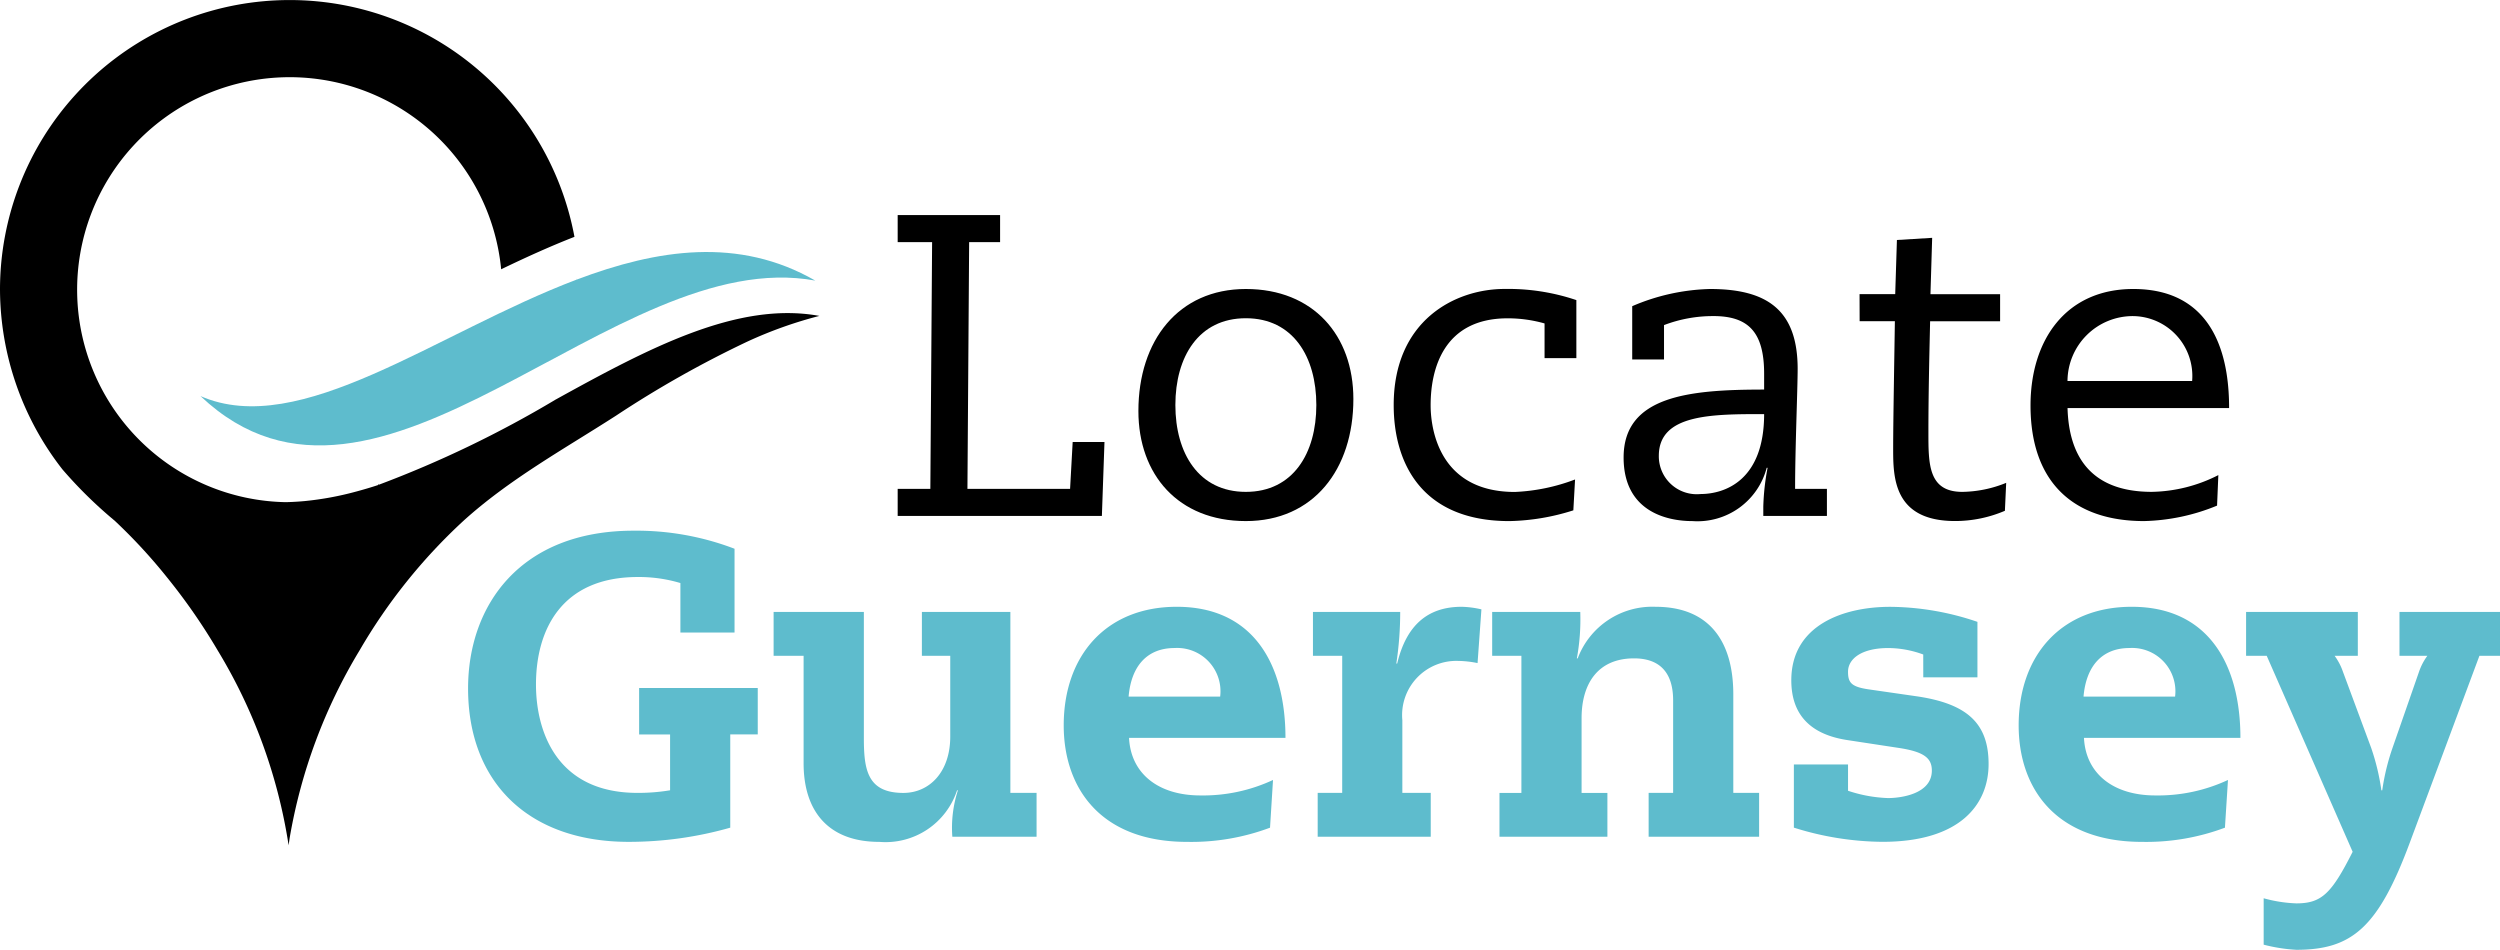
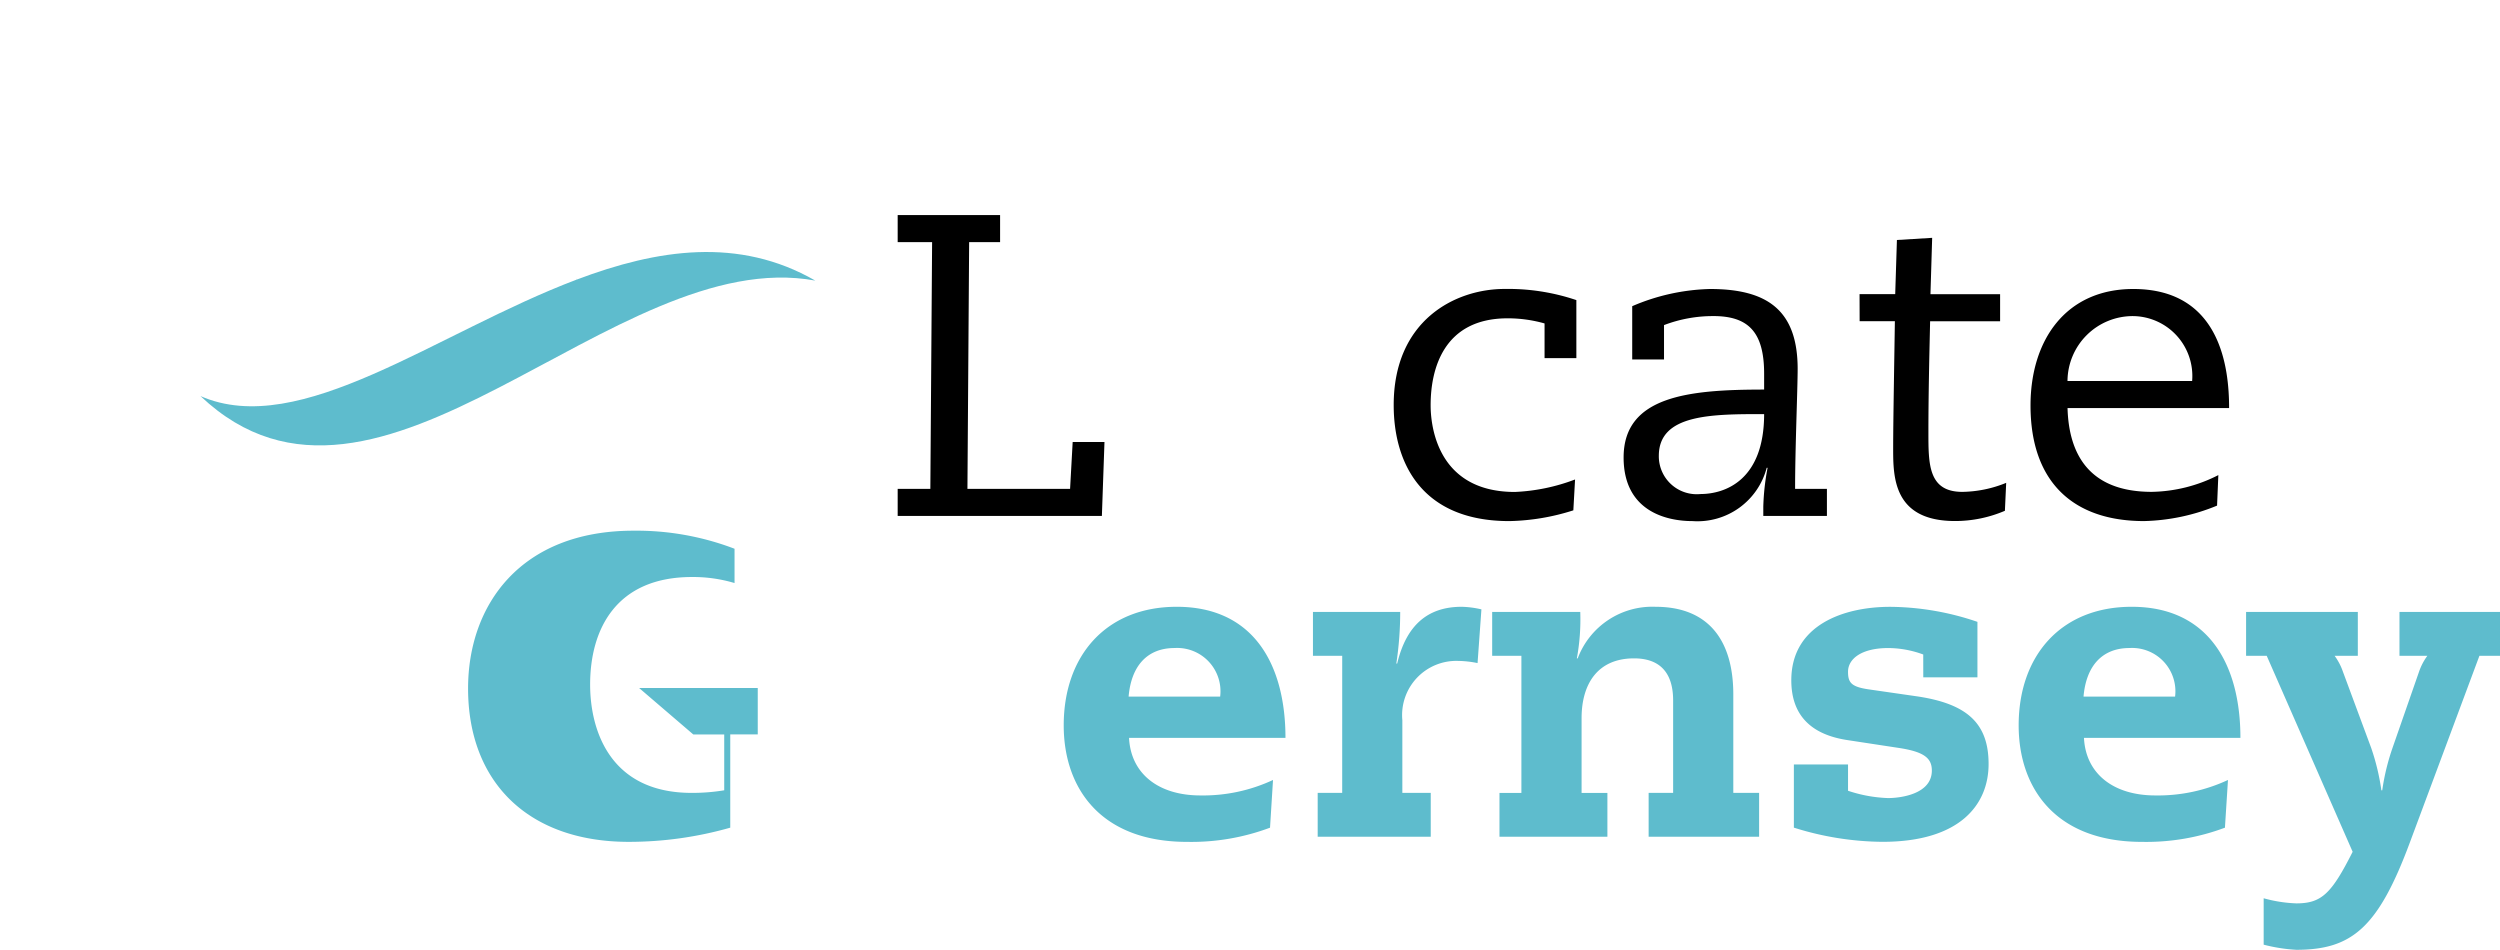
<svg xmlns="http://www.w3.org/2000/svg" width="146.456" height="55.641" viewBox="0 0 146.456 55.641">
  <g transform="translate(-140 -38.995)">
    <g transform="translate(167.42 70.086)">
-       <path d="M106.844,119h6.95v2.719h-1.611v5.463a21.7,21.7,0,0,1-5.942.831c-5.893,0-9.417-3.5-9.417-8.989,0-4.884,3.071-9.24,9.693-9.24a16.1,16.1,0,0,1,5.917,1.058v4.909h-3.172v-2.9a8.482,8.482,0,0,0-2.493-.353c-4.456,0-5.967,3.072-5.967,6.3,0,2.669,1.158,6.346,5.942,6.346a11.349,11.349,0,0,0,1.914-.152V121.72h-1.813Z" transform="translate(-96.823 -109.786)" fill="#5ebccd" />
-       <path d="M168.717,126.589H173.9v10.6h1.535v2.567H170.5a7.1,7.1,0,0,1,.327-2.719h-.05a4.406,4.406,0,0,1-4.557,3.021c-3,0-4.433-1.813-4.433-4.607v-6.294H160.03v-2.569h5.287v7.378c0,1.863.2,3.224,2.317,3.224,1.51,0,2.744-1.21,2.744-3.3v-4.733h-1.662Z" transform="translate(-142.13 -121.83)" fill="#5ebccd" />
+       <path d="M106.844,119h6.95v2.719h-1.611v5.463a21.7,21.7,0,0,1-5.942.831c-5.893,0-9.417-3.5-9.417-8.989,0-4.884,3.071-9.24,9.693-9.24a16.1,16.1,0,0,1,5.917,1.058v4.909v-2.9a8.482,8.482,0,0,0-2.493-.353c-4.456,0-5.967,3.072-5.967,6.3,0,2.669,1.158,6.346,5.942,6.346a11.349,11.349,0,0,0,1.914-.152V121.72h-1.813Z" transform="translate(-96.823 -109.786)" fill="#5ebccd" />
      <path d="M223.868,133.2c.1,2.09,1.712,3.374,4.18,3.374a9.709,9.709,0,0,0,4.254-.906l-.175,2.795a13.145,13.145,0,0,1-4.86.831c-5.086,0-7.226-3.172-7.226-6.823,0-4.1,2.492-6.949,6.621-6.949,4.531,0,6.37,3.424,6.37,7.68Zm5.338-2.417a2.538,2.538,0,0,0-2.669-2.845c-1.611,0-2.542,1.058-2.694,2.845Z" transform="translate(-185.146 -121.066)" fill="#5ebccd" />
      <path d="M273.314,128.393H271.6v-2.569h5.111a20.071,20.071,0,0,1-.227,3.021h.051c.529-2.215,1.762-3.323,3.777-3.323a5.611,5.611,0,0,1,1.157.151l-.226,3.147a6.03,6.03,0,0,0-1.133-.127,3.176,3.176,0,0,0-3.273,3.475v4.256H278.5v2.567h-6.623v-2.567h1.436Z" transform="translate(-222.104 -121.066)" fill="#5ebccd" />
      <path d="M310.384,128.393h-1.712v-2.569h5.161a12.683,12.683,0,0,1-.2,2.72h.05a4.667,4.667,0,0,1,4.558-3.022c3.121,0,4.557,1.989,4.557,5.136v5.767h1.512v2.567h-6.472v-2.567h1.435v-5.414c0-1.813-.957-2.467-2.29-2.467-2.142,0-3.073,1.511-3.073,3.5v4.382h1.512v2.567H309.1v-2.567h1.284Z" transform="translate(-248.677 -121.066)" fill="#5ebccd" />
      <path d="M378.279,128.317a6.021,6.021,0,0,0-2.04-.378c-1.611,0-2.366.655-2.366,1.385,0,.629.177.881,1.183,1.032l2.77.4c3.022.428,4.281,1.587,4.281,3.978,0,2.343-1.637,4.557-6.22,4.557a17.614,17.614,0,0,1-5.187-.831v-3.7h3.173V136.3a8.233,8.233,0,0,0,2.343.428c.728,0,2.567-.227,2.567-1.612,0-.73-.454-1.108-1.989-1.334l-2.97-.453c-2.292-.352-3.274-1.613-3.274-3.5,0-3.247,3.071-4.305,5.792-4.305a16.148,16.148,0,0,1,5.112.881v3.248h-3.173Z" transform="translate(-293.031 -121.066)" fill="#5ebccd" />
      <path d="M421.408,133.2c.1,2.09,1.712,3.374,4.18,3.374a9.718,9.718,0,0,0,4.256-.906l-.178,2.795a13.138,13.138,0,0,1-4.859.831c-5.086,0-7.225-3.172-7.225-6.823,0-4.1,2.492-6.949,6.621-6.949,4.532,0,6.37,3.424,6.37,7.68Zm5.338-2.417a2.538,2.538,0,0,0-2.669-2.845c-1.611,0-2.543,1.058-2.695,2.845Z" transform="translate(-326.744 -121.066)" fill="#5ebccd" />
      <path d="M473.6,126.589h5.891v2.569h-1.208l-4.053,10.877c-1.863,5.036-3.4,6.345-6.673,6.345a9.617,9.617,0,0,1-1.913-.3v-2.719a8.131,8.131,0,0,0,1.913.3c1.486,0,2.065-.579,3.3-3.022l-5.034-11.481h-1.209v-2.569h6.546v2.569H469.8a3.449,3.449,0,0,1,.478.906l1.662,4.482a13.309,13.309,0,0,1,.6,2.492h.05a13.324,13.324,0,0,1,.605-2.492l1.56-4.482a3.476,3.476,0,0,1,.478-.906H473.6Z" transform="translate(-360.453 -121.83)" fill="#5ebccd" />
    </g>
    <g transform="translate(192.591 51.595)">
      <path d="M187.717,46.078H185.7V44.492H191.7v1.586h-1.813l-.1,14.452H195.8l.152-2.744h1.863l-.152,4.33H185.7V60.53h1.914Z" transform="translate(-185.703 -44.492)" />
-       <path d="M241.782,59.782c3.954,0,6.3,2.719,6.3,6.446,0,4.129-2.341,7.15-6.3,7.15s-6.294-2.719-6.294-6.446C235.488,62.8,237.83,59.782,241.782,59.782Zm0,11.885c2.77,0,4.13-2.266,4.13-5.087s-1.36-5.085-4.13-5.085-4.128,2.266-4.128,5.085S239.014,71.667,241.782,71.667Z" transform="translate(-221.389 -55.452)" />
      <path d="M298.823,72.749a13.085,13.085,0,0,1-3.751.63c-5.137,0-6.773-3.4-6.773-6.8,0-4.96,3.6-6.8,6.495-6.8a12.475,12.475,0,0,1,4.206.654v3.4h-1.863V61.8a7.885,7.885,0,0,0-2.165-.3c-3.752,0-4.509,2.97-4.509,5.085,0,.706.1,5.087,4.936,5.087a11.252,11.252,0,0,0,3.525-.731Z" transform="translate(-259.244 -55.452)" />
      <path d="M338.228,63.911h-1.863V60.789a12.251,12.251,0,0,1,4.556-1.007c3.349,0,5.136,1.234,5.136,4.683,0,1.133-.15,4.684-.15,7.025h1.864v1.586h-3.727v-.529a13.838,13.838,0,0,1,.252-2.291h-.052a4.194,4.194,0,0,1-4.355,3.123c-1.486,0-4.028-.554-4.028-3.727,0-3.625,3.877-3.978,8.232-3.978v-.932c0-2.442-.931-3.373-2.971-3.373a8.036,8.036,0,0,0-2.894.528Zm5.865,3.2c-3.072,0-6.169,0-6.169,2.442a2.222,2.222,0,0,0,2.442,2.241C341.777,71.792,344.093,71.012,344.093,67.109Z" transform="translate(-293.337 -55.452)" />
      <path d="M384.666,52.5h2.089l.1-3.172,2.065-.126-.1,3.3H392.9v1.587h-4.1c-.049,2.164-.1,4.356-.1,6.521,0,1.862,0,3.474,1.988,3.474a7.027,7.027,0,0,0,2.568-.529l-.075,1.637a7.407,7.407,0,0,1-2.92.6c-3.626,0-3.626-2.593-3.626-4.256,0-1.586.074-5.564.1-7.452h-2.064Z" transform="translate(-328.32 -47.869)" />
      <path d="M422.212,66.757c.075,2.668,1.235,4.909,4.935,4.909a8.867,8.867,0,0,0,3.9-.982l-.075,1.788a11.89,11.89,0,0,1-4.281.906c-4.1,0-6.647-2.241-6.647-6.773,0-3.827,2.065-6.823,6.019-6.823,5.135,0,5.614,4.658,5.614,6.975Zm7.3-1.587a3.51,3.51,0,0,0-3.449-3.8,3.825,3.825,0,0,0-3.853,3.8Z" transform="translate(-353.682 -55.452)" />
    </g>
    <path d="M41.474,60.572c10.435,9.89,24.16-8.947,36.016-6.765-4.478-2.578-9.259-1.842-13.97-.061,0-.026.006-.056-.007-.067v.069C55.3,56.853,47.3,63.128,41.474,60.572Z" transform="translate(110.271 1.626)" fill="#5ebccd" />
-     <path d="M32.531,23.419l-.007-.009c0,.007,0,.011,0,.014A64.05,64.05,0,0,1,22.2,28.394a.037.037,0,0,0-.006-.018c-.02,0-.025.014-.036.022a.036.036,0,0,1,.008-.022h-.014s-.009,0-.007.008c.018,0,0,.023,0,.029l.01,0c-.426.141-.853.266-1.279.381a18.229,18.229,0,0,1-3.038.561q-.549.051-1.1.063A12.449,12.449,0,1,1,29.359,15.775c1.417-.683,2.852-1.337,4.294-1.9A16.969,16.969,0,0,0,0,16.967,17.207,17.207,0,0,0,3.659,27.5a25.766,25.766,0,0,0,3.064,3.008,31.872,31.872,0,0,1,3.091,3.352,35.142,35.142,0,0,1,2.94,4.245,31.091,31.091,0,0,1,4.154,11.413c.02-.143.04-.286.062-.43a31.428,31.428,0,0,1,4.092-10.983,32.555,32.555,0,0,1,6.074-7.581c2.693-2.443,5.9-4.211,8.939-6.165a62.111,62.111,0,0,1,7.708-4.348A24.846,24.846,0,0,1,48,18.507C43.189,17.623,37.943,20.431,32.531,23.419Z" transform="translate(140 38.995)" />
  </g>
</svg>